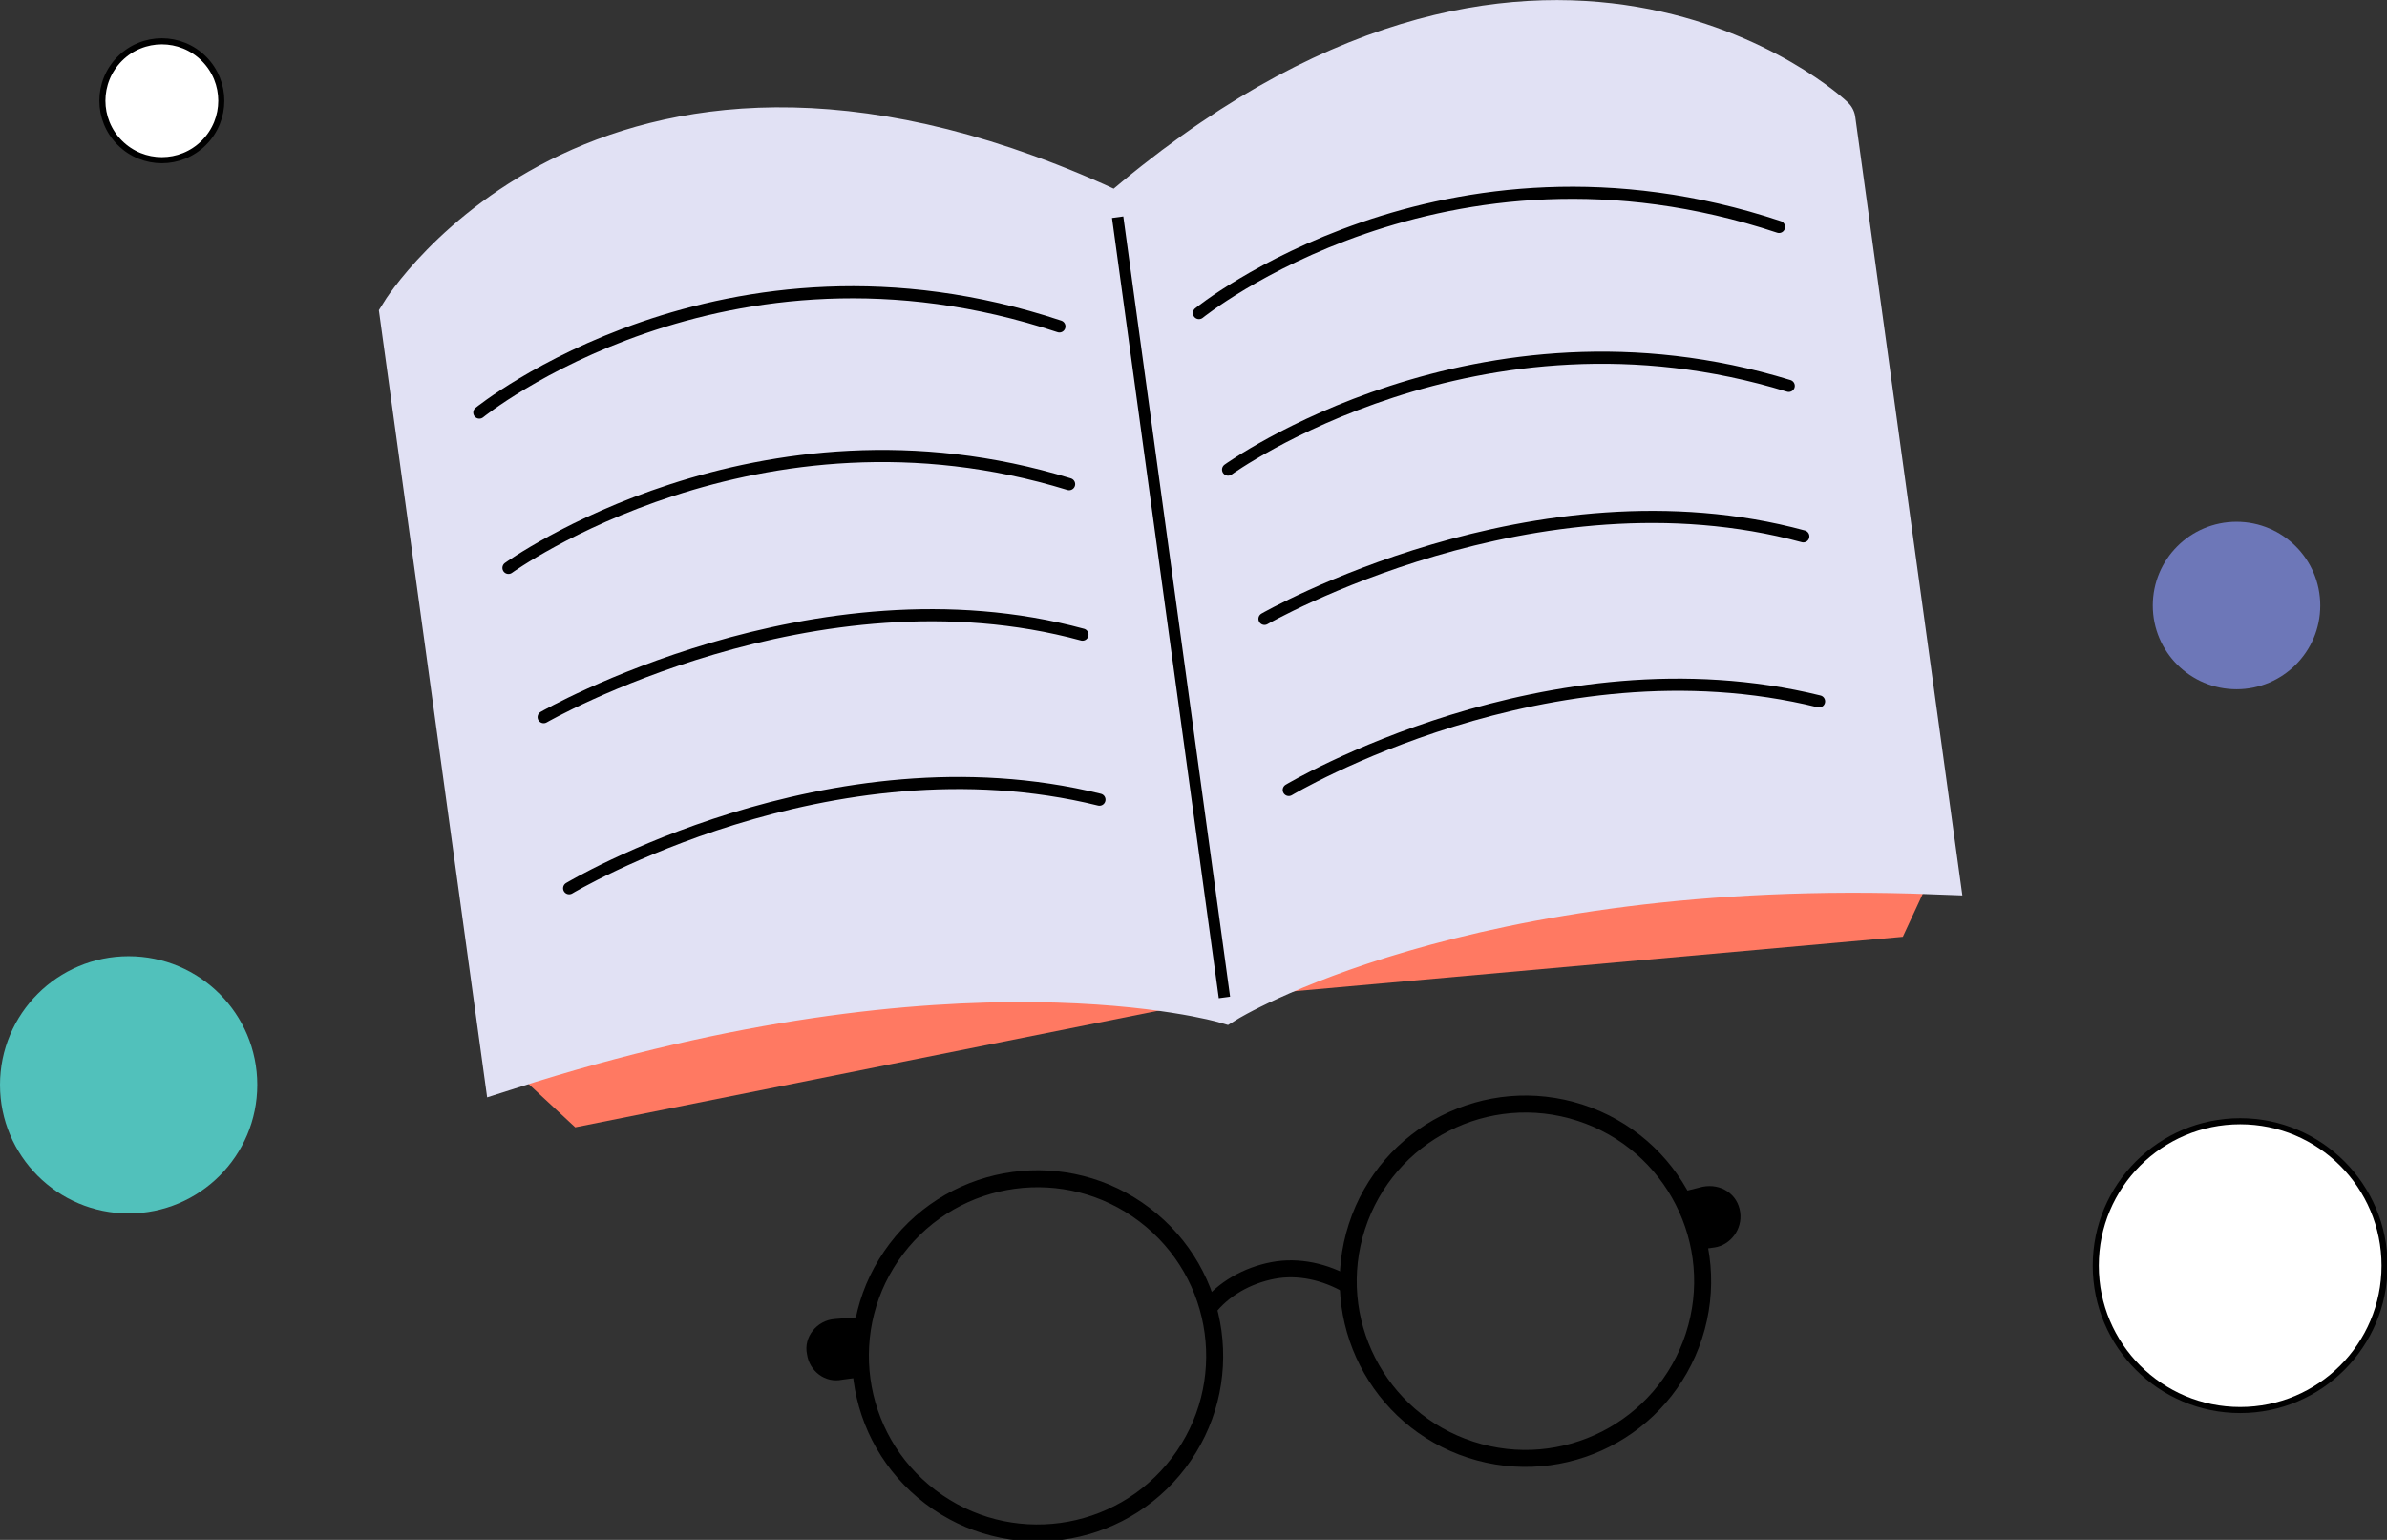
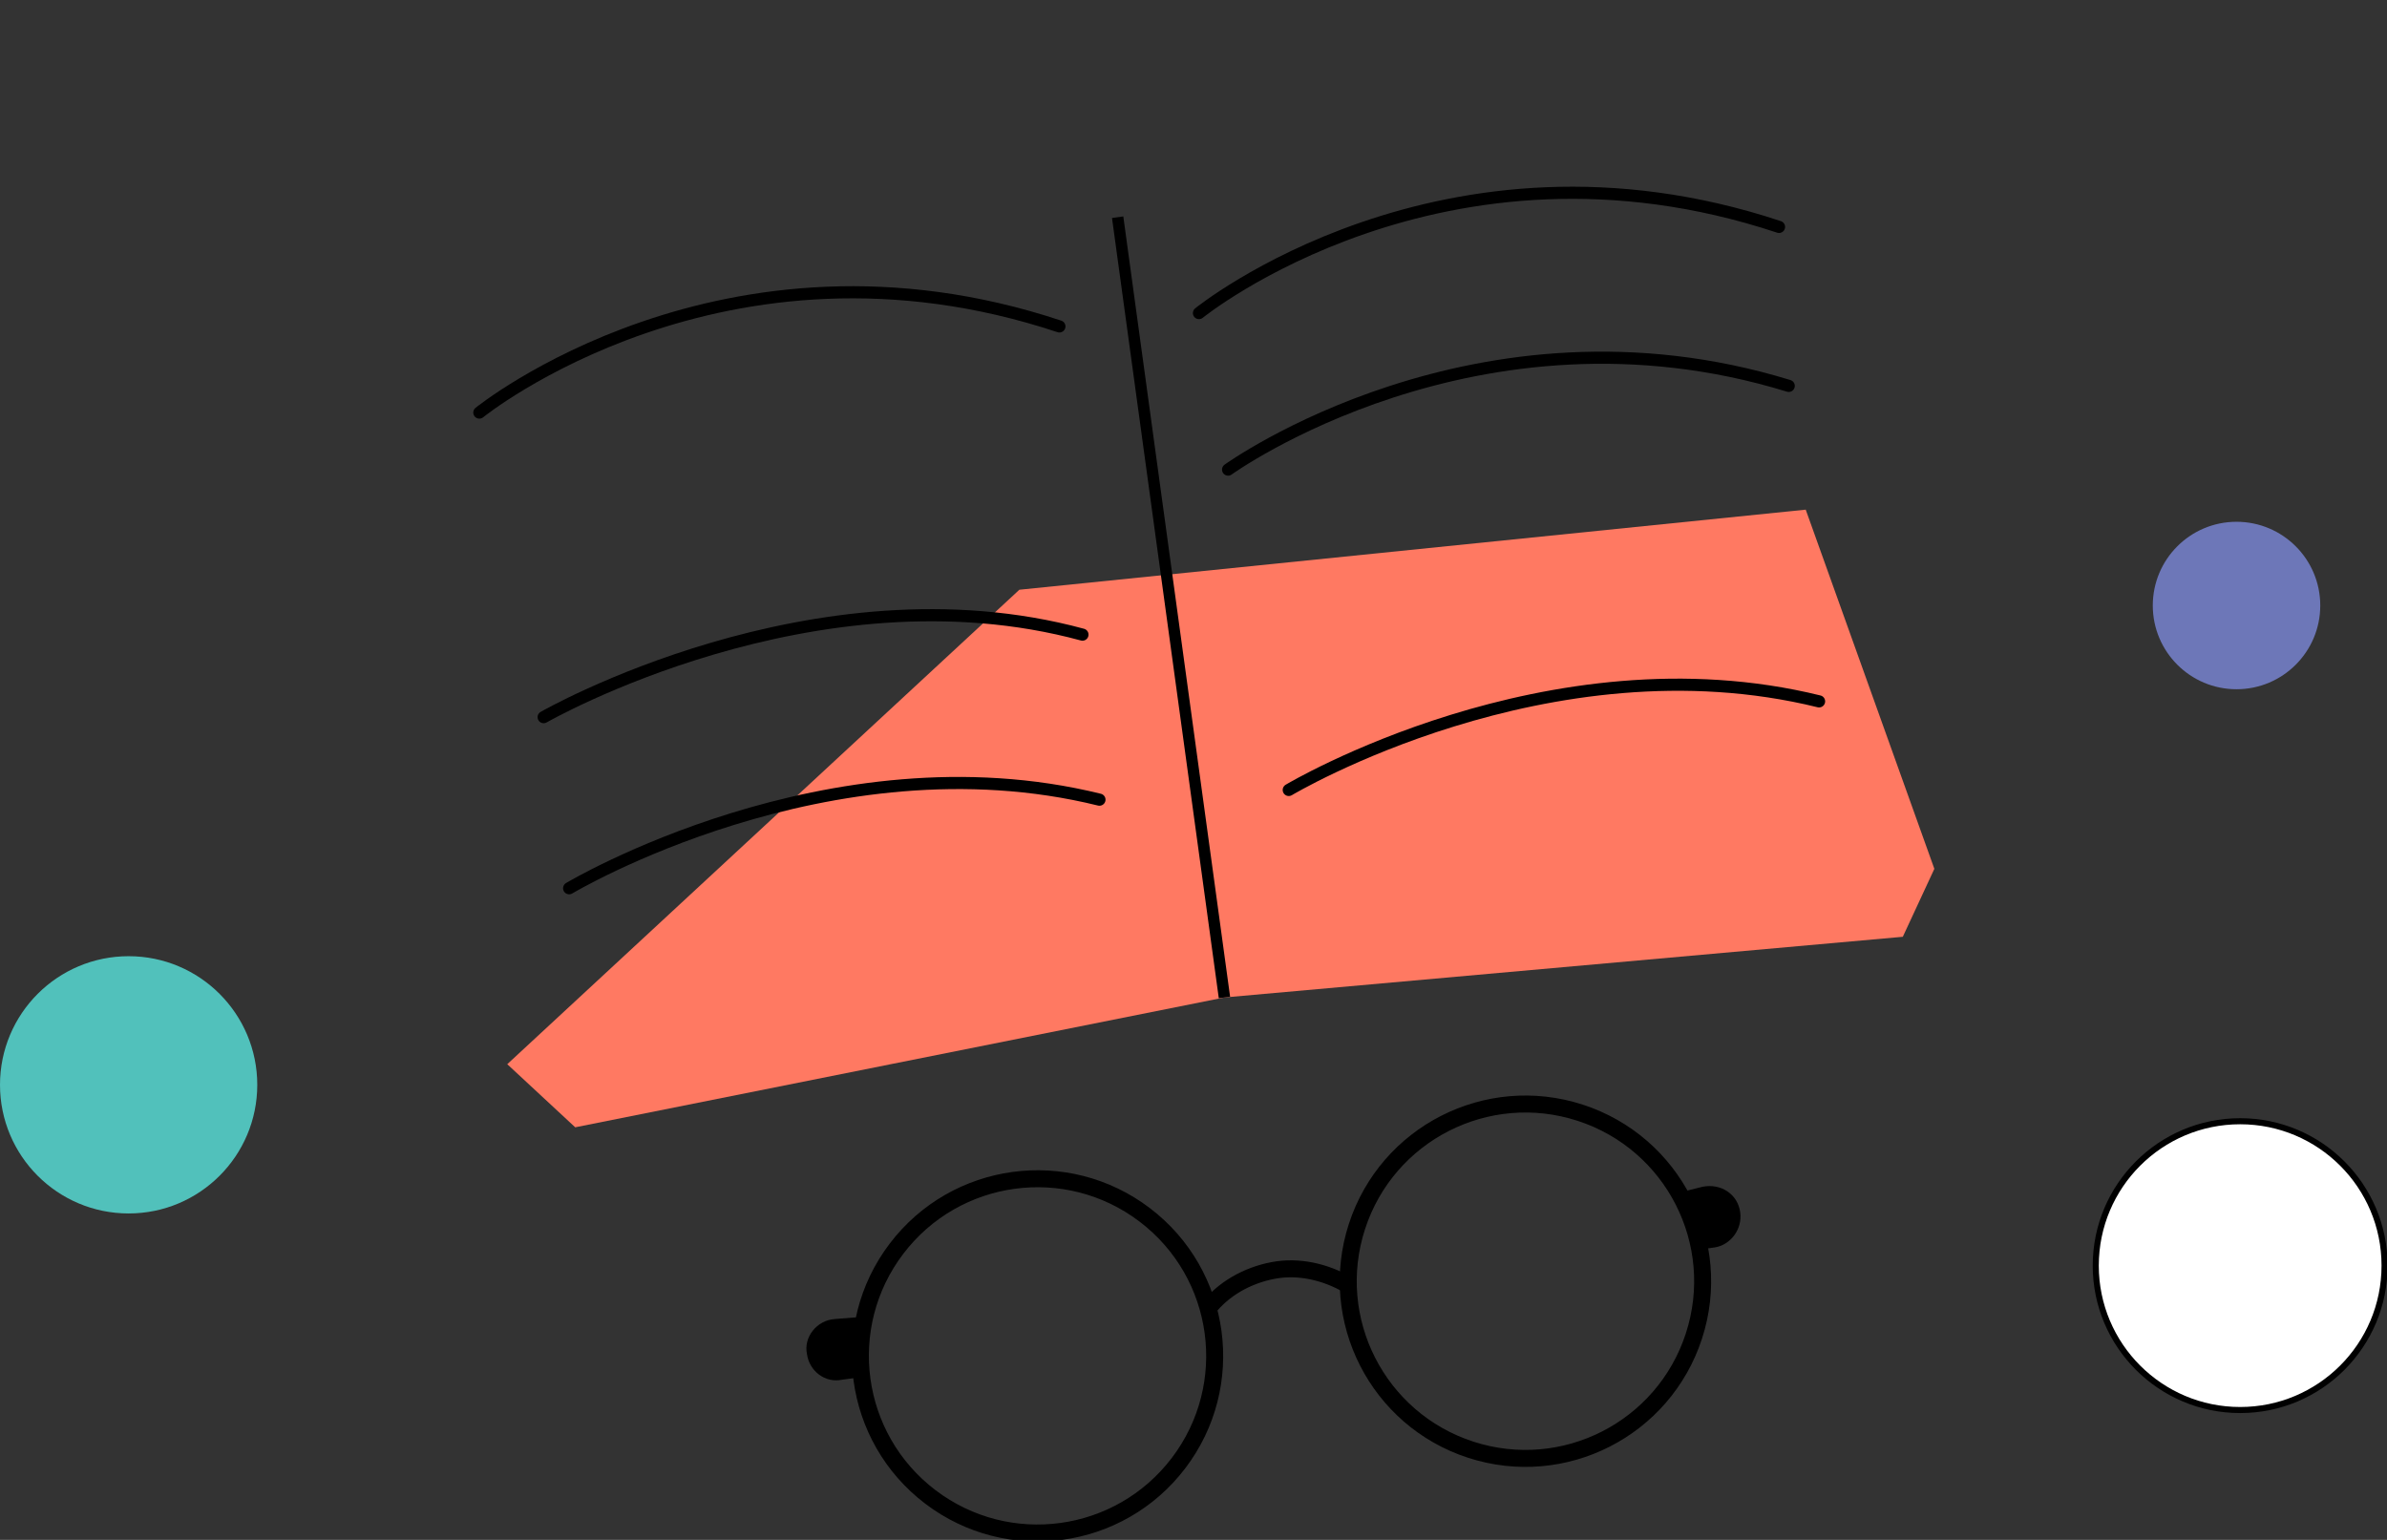
<svg xmlns="http://www.w3.org/2000/svg" version="1.1" id="Layer_1" x="0px" y="0px" viewBox="0 0 196.7 126.9" style="enable-background:new 0 0 196.7 126.9;" xml:space="preserve">
  <rect x="0" y="0" width="196.7" height="126.9" fill="#333333" stroke="none" />
  <style type="text/css">
	.st0{opacity:0.21;fill:#DCE4FF;}
	.st1{opacity:0.85;fill:#F8F8FF;}
	.st2{fill:#51C1BB;}
	.st3{fill:#F9C648;}
	.st4{fill:#0C0F28;}
	.st5{fill:#FFFFFF;}
	.st6{fill:#FFFFFF;stroke:#000000;stroke-width:2;stroke-miterlimit:10;}
	.st7{fill:#231F20;}
	.st8{fill:#2B4387;}
	.st9{fill:#F8FBFB;}
	.st10{fill:#111111;}
	.st11{fill:#FFFFFF;stroke:#000000;stroke-width:1.5;stroke-miterlimit:10;}
	.st12{fill:none;stroke:#000000;stroke-width:2.5;stroke-linecap:round;stroke-linejoin:round;stroke-miterlimit:10;}
	.st13{fill:none;stroke:#000000;stroke-width:3.2;stroke-linecap:round;stroke-linejoin:round;stroke-miterlimit:10;}
	.st14{fill:none;stroke:#000000;stroke-width:3;stroke-linecap:round;stroke-linejoin:round;stroke-miterlimit:10;}
	.st15{fill:#F59E2C;}
	.st16{fill:none;stroke:#000000;stroke-width:2;stroke-linecap:round;stroke-linejoin:round;stroke-miterlimit:10;}
	.st17{fill:#6D77B8;stroke:#6D77B8;stroke-miterlimit:10;}
	.st18{fill:#4D65AA;}
	.st19{fill:none;stroke:#F8FBFB;stroke-width:4.91;stroke-linecap:round;stroke-miterlimit:10;}
	.st20{fill:#FFFFFF;stroke:#000000;stroke-width:1.5;stroke-linecap:round;stroke-linejoin:round;stroke-miterlimit:10;}
	.st21{fill:#718EC9;}
	.st22{fill:#E8B91F;}
	.st23{opacity:9.000000e-02;fill:#51C1BB;}
	.st24{fill:#F8F8FF;}
	.st25{fill:#FFFFFF;stroke:#000000;stroke-miterlimit:10;}
	.st26{opacity:0.21;fill:#FFE1FB;}
	.st27{fill:#F9B3CD;}
	.st28{fill:#E7B6FC;}
	.st29{clip-path:url(#SVGID_00000099640074360613690080000008618561548773126556_);fill:#F0F0F0;}
	.st30{clip-path:url(#SVGID_00000099640074360613690080000008618561548773126556_);fill:#1C1C1C;}
	.st31{clip-path:url(#SVGID_00000099640074360613690080000008618561548773126556_);fill:#E8E7E7;}
	.st32{clip-path:url(#SVGID_00000099640074360613690080000008618561548773126556_);fill:#F7F7F7;}
	.st33{clip-path:url(#SVGID_00000099640074360613690080000008618561548773126556_);}
	.st34{fill:#1C1C1C;}
	.st35{fill:#E8E7E7;}
	.st36{clip-path:url(#SVGID_00000099640074360613690080000008618561548773126556_);fill:#F75333;}
	.st37{fill:#809EE8;}
	.st38{fill:#F4D576;}
	.st39{fill:#CDD3CE;}
	.st40{fill:#DFE8E1;}
	.st41{fill:#6C79D8;}
	.st42{fill:#6961CE;}
	.st43{opacity:0.52;}
	.st44{fill:#EDEDF9;}
	.st45{fill:#FF7962;}
	.st46{fill:#FFFFFF;stroke:#000000;stroke-width:1.3;stroke-miterlimit:10;}
	.st47{fill:#6D77B8;}
	.st48{fill:#C9D1F4;}
	.st49{fill:#B7C0ED;}
	.st50{fill:#111011;}
	.st51{fill:#FFFFFF;stroke:#000000;stroke-width:1.3;stroke-linecap:round;stroke-linejoin:round;stroke-miterlimit:10;}
	.st52{fill:#8FA4EF;}
	.st53{fill:#FFFFFF;stroke:#000000;stroke-linecap:round;stroke-linejoin:round;stroke-miterlimit:10;}
	.st54{fill:#E2E2F2;}
	.st55{fill:#8591CC;}
	.st56{fill:#F8F5FC;}
	.st57{opacity:0.49;fill:#EFEFFB;}
	.st58{opacity:0.78;fill:#F8F5FC;}
	.st59{clip-path:url(#SVGID_00000042012003432466515050000003430991842484812442_);fill:#034EA2;}
	.st60{clip-path:url(#SVGID_00000042012003432466515050000003430991842484812442_);fill:#F6EC3D;}
	.st61{fill:#DCDCF4;}
	.st62{fill:#F4C237;}
	.st63{opacity:0.45;fill:none;stroke:#2B0EA0;stroke-width:0.75;stroke-miterlimit:10;}
	.st64{fill:#F2F2FC;}
	.st65{fill:none;stroke:#000000;stroke-miterlimit:10;}
	.st66{fill:#FFFFFF;stroke:#000000;stroke-width:0.75;stroke-miterlimit:10;}
	.st67{fill:#F27C77;}
	.st68{fill:#334D96;}
	.st69{fill:#111111;stroke:#111111;stroke-width:0.5;stroke-miterlimit:10;}
	
		.st70{clip-path:url(#SVGID_00000096040590621585047230000012068913573472885690_);fill:#F27C77;stroke:#111111;stroke-width:0.5;stroke-miterlimit:10;}
	
		.st71{fill:none;stroke:#000000;stroke-width:1.7;stroke-linecap:round;stroke-linejoin:round;stroke-miterlimit:10;stroke-dasharray:5;}
	.st72{fill:#CCCCE5;}
	.st73{fill:#262222;}
	.st74{fill:#3751AF;}
	.st75{fill:#FFFFFF;stroke:#000000;stroke-width:0.75;stroke-linecap:round;stroke-linejoin:round;stroke-miterlimit:10;}
	.st76{fill:#EBE6F4;}
	.st77{opacity:0.49;}
	.st78{fill:#6C79D8;stroke:#FFFFFF;stroke-width:2.3;stroke-linecap:round;stroke-linejoin:round;stroke-miterlimit:10;}
	.st79{fill:#1C355E;}
	.st80{fill:#FF7962;stroke:#FF7962;stroke-width:2;stroke-miterlimit:10;}
	.st81{fill:#FF7962;stroke:#FF7962;stroke-width:1.5;stroke-miterlimit:10;}
	.st82{fill:#FF7962;stroke:#FF7962;stroke-miterlimit:10;}
	.st83{fill:#6D77B8;stroke:#6D77B8;stroke-width:5;stroke-linecap:round;stroke-linejoin:round;stroke-miterlimit:10;}
	.st84{fill:#87F99F;}
	.st85{fill:#E26675;}
	.st86{fill:#111011;stroke:#000000;stroke-width:7;stroke-miterlimit:10;}
	.st87{fill:#3D3B3B;}
	.st88{fill:#6D77B8;stroke:#6D77B8;stroke-width:3;stroke-miterlimit:10;}
	.st89{fill:#84C1EF;}
	.st90{stroke:#000000;stroke-width:0.75;stroke-miterlimit:10;}
	.st91{fill:#111011;stroke:#000000;stroke-width:0.75;stroke-miterlimit:10;}
	.st92{fill:none;stroke:#000000;stroke-width:1.3;stroke-miterlimit:10;}
	.st93{fill:#475491;}
	.st94{fill:#F5F3F2;}
	.st95{fill:#F2F0F0;}
	.st96{fill:#00AFD6;}
	.st97{fill:#F2EEED;}
	.st98{clip-path:url(#SVGID_00000181772976784692210240000017314537253834523295_);fill:#034EA2;}
	.st99{clip-path:url(#SVGID_00000181772976784692210240000017314537253834523295_);fill:#F6EC3D;}
	.st100{fill:#FFD2E1;}
	.st101{fill:#272422;}
	.st102{opacity:0.72;}
	.st103{fill:#F0F0FC;}
	.st104{opacity:0.72;fill:#F0F0FC;}
	.st105{fill:#131314;stroke:#000000;stroke-width:0.5;stroke-miterlimit:10;}
	.st106{clip-path:url(#SVGID_00000138554076733139561420000000864037792718064770_);fill:#96A1D6;}
	.st107{clip-path:url(#SVGID_00000137829979666152125320000003966246889396833462_);fill:#6D77B8;}
	.st108{clip-path:url(#SVGID_00000137829979666152125320000003966246889396833462_);}
	.st109{fill:#B6B6CE;}
	.st110{fill:#131314;}
	.st111{fill:#E5AE33;}
	.st112{fill:#6864B9;}
	.st113{fill:#3B2D68;}
	.st114{fill:#101011;}
	.st115{fill:#0E0F0F;}
	.st116{fill:#E2E2F2;stroke:#E2E2F2;stroke-width:4;stroke-miterlimit:10;}
	.st117{fill:none;stroke:#0E0F0F;stroke-width:2.8;stroke-linecap:round;stroke-linejoin:round;stroke-miterlimit:10;}
	.st118{fill:none;stroke:#0E0F0F;stroke-width:3;stroke-linecap:round;stroke-linejoin:round;stroke-miterlimit:10;}
	.st119{fill:none;stroke:#0E0F0F;stroke-width:2;stroke-linecap:round;stroke-linejoin:round;stroke-miterlimit:10;}
	.st120{fill:#B7C0ED;stroke:#B7C0ED;stroke-width:3;stroke-miterlimit:10;}
	.st121{clip-path:url(#SVGID_00000020359123743656725670000017358400170443734427_);fill:#EDEDF9;}
	.st122{clip-path:url(#SVGID_00000020359123743656725670000017358400170443734427_);fill:#EA7FA0;}
	.st123{clip-path:url(#SVGID_00000020359123743656725670000017358400170443734427_);fill:#51C1BB;}
	
		.st124{clip-path:url(#SVGID_00000020359123743656725670000017358400170443734427_);fill:#FFFFFF;stroke:#000000;stroke-miterlimit:10;}
	.st125{clip-path:url(#SVGID_00000020359123743656725670000017358400170443734427_);fill:#111111;}
	.st126{clip-path:url(#SVGID_00000020359123743656725670000017358400170443734427_);fill:#231F20;}
	.st127{clip-path:url(#SVGID_00000020359123743656725670000017358400170443734427_);fill:#FFFFFF;}
	
		.st128{clip-path:url(#SVGID_00000020359123743656725670000017358400170443734427_);fill:#FFFFFF;stroke:#000000;stroke-linecap:round;stroke-linejoin:round;stroke-miterlimit:10;}
	.st129{clip-path:url(#SVGID_00000020359123743656725670000017358400170443734427_);fill:#F46775;}
	.st130{clip-path:url(#SVGID_00000034071069339781371370000006458720382274218894_);fill:#C9D1F4;}
	.st131{clip-path:url(#SVGID_00000034071069339781371370000006458720382274218894_);fill:#EA7FA0;}
	.st132{clip-path:url(#SVGID_00000034071069339781371370000006458720382274218894_);fill:#FF7962;}
	
		.st133{clip-path:url(#SVGID_00000034071069339781371370000006458720382274218894_);fill:#FFFFFF;stroke:#000000;stroke-miterlimit:10;}
	.st134{clip-path:url(#SVGID_00000034071069339781371370000006458720382274218894_);fill:#111111;}
	.st135{clip-path:url(#SVGID_00000034071069339781371370000006458720382274218894_);fill:#231F20;}
	
		.st136{clip-path:url(#SVGID_00000034071069339781371370000006458720382274218894_);fill:#FFFFFF;stroke:#000000;stroke-linecap:round;stroke-linejoin:round;stroke-miterlimit:10;}
	.st137{clip-path:url(#SVGID_00000034071069339781371370000006458720382274218894_);fill:#FFFFFF;}
	.st138{clip-path:url(#SVGID_00000034071069339781371370000006458720382274218894_);fill:#FC7084;}
	.st139{fill:#EA7FA0;}
	.st140{fill:none;stroke:#231F20;stroke-width:2;stroke-linecap:round;stroke-linejoin:round;stroke-miterlimit:10;}
	.st141{clip-path:url(#SVGID_00000167378589654464508470000009344311462632312488_);fill:#EDEDF9;}
	.st142{clip-path:url(#SVGID_00000167378589654464508470000009344311462632312488_);fill:#EA7FA0;}
	.st143{clip-path:url(#SVGID_00000167378589654464508470000009344311462632312488_);fill:#51C1BB;}
	
		.st144{clip-path:url(#SVGID_00000167378589654464508470000009344311462632312488_);fill:#FFFFFF;stroke:#000000;stroke-miterlimit:10;}
	.st145{clip-path:url(#SVGID_00000167378589654464508470000009344311462632312488_);fill:#111111;}
	.st146{clip-path:url(#SVGID_00000167378589654464508470000009344311462632312488_);fill:#231F20;}
	.st147{clip-path:url(#SVGID_00000167378589654464508470000009344311462632312488_);fill:#FFFFFF;}
	
		.st148{clip-path:url(#SVGID_00000167378589654464508470000009344311462632312488_);fill:#FFFFFF;stroke:#000000;stroke-linecap:round;stroke-linejoin:round;stroke-miterlimit:10;}
	.st149{clip-path:url(#SVGID_00000167378589654464508470000009344311462632312488_);fill:#F46775;}
	.st150{clip-path:url(#SVGID_00000079485867112439279490000001761827718355068042_);fill:#C9D1F4;}
	.st151{clip-path:url(#SVGID_00000079485867112439279490000001761827718355068042_);fill:#EA7FA0;}
	.st152{clip-path:url(#SVGID_00000079485867112439279490000001761827718355068042_);fill:#FF7962;}
	
		.st153{clip-path:url(#SVGID_00000079485867112439279490000001761827718355068042_);fill:#FFFFFF;stroke:#000000;stroke-miterlimit:10;}
	.st154{clip-path:url(#SVGID_00000079485867112439279490000001761827718355068042_);fill:#111111;}
	.st155{clip-path:url(#SVGID_00000079485867112439279490000001761827718355068042_);fill:#231F20;}
	
		.st156{clip-path:url(#SVGID_00000079485867112439279490000001761827718355068042_);fill:#FFFFFF;stroke:#000000;stroke-linecap:round;stroke-linejoin:round;stroke-miterlimit:10;}
	.st157{clip-path:url(#SVGID_00000079485867112439279490000001761827718355068042_);fill:#FFFFFF;}
	.st158{clip-path:url(#SVGID_00000079485867112439279490000001761827718355068042_);fill:#FC7084;}
	.st159{fill:none;}
	.st160{fill:#8282C4;}
	.st161{fill:none;stroke:#8282C4;stroke-width:2;stroke-linecap:round;stroke-linejoin:round;stroke-miterlimit:10;}
	.st162{opacity:0.84;}
	.st163{fill:none;stroke:#4371BA;stroke-width:2;stroke-linecap:round;stroke-linejoin:round;stroke-miterlimit:10;}
	.st164{opacity:0.74;}
	.st165{opacity:6.000000e-02;fill:#F9C648;}
	.st166{opacity:0.65;}
	.st167{opacity:0.64;fill:none;stroke:#51C1BB;stroke-width:7;stroke-linecap:round;stroke-linejoin:round;stroke-miterlimit:10;}
	.st168{fill:#FFFFFF;stroke:#000000;stroke-width:1.2;stroke-miterlimit:10;}
	.st169{opacity:0.75;}
	.st170{opacity:0.49;fill:none;stroke:#718EC9;stroke-width:5;stroke-linecap:round;stroke-linejoin:round;stroke-miterlimit:10;}
	.st171{opacity:0.62;fill:#EDEDF9;}
	.st172{fill:#E1E1F4;stroke:#E1E1F4;stroke-width:4;stroke-miterlimit:10;}
	.st173{fill:none;stroke:#000000;stroke-width:0.94;stroke-miterlimit:10;}
	.st174{fill:none;stroke:#000000;stroke-linecap:round;stroke-linejoin:round;stroke-miterlimit:10;}
	.st175{fill:none;stroke:#000000;stroke-width:1.4;stroke-miterlimit:10;}
	.st176{fill:#FFFFFF;stroke:#000000;stroke-width:0.5;stroke-miterlimit:10;}
	.st177{fill:#41A39C;}
	.st178{clip-path:url(#SVGID_00000088824997357270744650000001250761036614060217_);fill:#034EA2;}
	.st179{clip-path:url(#SVGID_00000088824997357270744650000001250761036614060217_);fill:#F6EC3D;}
	.st180{clip-path:url(#SVGID_00000060733741199989812960000006266430340147934608_);fill:#034EA2;}
	.st181{clip-path:url(#SVGID_00000060733741199989812960000006266430340147934608_);fill:#F6EC3D;}
	.st182{clip-path:url(#SVGID_00000141448467665393273070000015355365760530436770_);fill:#034EA2;}
	.st183{clip-path:url(#SVGID_00000141448467665393273070000015355365760530436770_);fill:#F6EC3D;}
	.st184{clip-path:url(#SVGID_00000177445190094950060750000017884101292254262165_);fill:#034EA2;}
	.st185{clip-path:url(#SVGID_00000177445190094950060750000017884101292254262165_);fill:#F6EC3D;}
	.st186{clip-path:url(#SVGID_00000176010053400688979260000007250653787180025732_);fill:#034EA2;}
	.st187{clip-path:url(#SVGID_00000176010053400688979260000007250653787180025732_);fill:#F6EC3D;}
	.st188{clip-path:url(#SVGID_00000114777481071678371060000011492087022025858718_);fill:#034EA2;}
	.st189{clip-path:url(#SVGID_00000114777481071678371060000011492087022025858718_);fill:#F6EC3D;}
	.st190{clip-path:url(#SVGID_00000132807260609473922400000003613726399416766630_);fill:#034EA2;}
	.st191{clip-path:url(#SVGID_00000132807260609473922400000003613726399416766630_);fill:#F6EC3D;}
	.st192{clip-path:url(#SVGID_00000103945717720129698380000011478294799618189444_);fill:#034EA2;}
	.st193{clip-path:url(#SVGID_00000103945717720129698380000011478294799618189444_);fill:#F6EC3D;}
	.st194{clip-path:url(#SVGID_00000022523540936345045420000002302563596286902926_);fill:#034EA2;}
	.st195{clip-path:url(#SVGID_00000022523540936345045420000002302563596286902926_);fill:#F6EC3D;}
	.st196{clip-path:url(#SVGID_00000183249596876702826880000000981207311635578254_);fill:#034EA2;}
	.st197{clip-path:url(#SVGID_00000183249596876702826880000000981207311635578254_);fill:#F6EC3D;}
	.st198{clip-path:url(#SVGID_00000152964534699567845170000015565719437420608425_);fill:#034EA2;}
	.st199{clip-path:url(#SVGID_00000152964534699567845170000015565719437420608425_);fill:#F6EC3D;}
	.st200{fill:#359E96;}
	.st201{fill:#EFF0F9;}
	.st202{fill:#FFFFFF;stroke:#000000;stroke-width:0.828;stroke-miterlimit:10;}
	.st203{fill:#FFFFFF;stroke:#000000;stroke-width:1.002;stroke-miterlimit:10;}
	.st204{fill:none;stroke:#8282C4;stroke-width:1.655;stroke-linecap:round;stroke-linejoin:round;stroke-miterlimit:10;}
	.st205{fill:#51C1BB;stroke:#51C1BB;stroke-miterlimit:10;}
	.st206{fill:#6D77B8;stroke:#6D77B8;stroke-width:0.75;stroke-miterlimit:10;}
	.st207{fill:#E8B91F;stroke:#E8B91F;stroke-width:0.5;stroke-miterlimit:10;}
	.st208{fill:#FFFFFF;stroke:#000000;stroke-width:0.697;stroke-miterlimit:10;}
	.st209{fill:#FFFFFF;stroke:#000000;stroke-width:0.906;stroke-linecap:round;stroke-linejoin:round;stroke-miterlimit:10;}
	.st210{fill:#FFFFFF;stroke:#000000;stroke-width:0.697;stroke-linecap:round;stroke-linejoin:round;stroke-miterlimit:10;}
	.st211{fill:#FFFFFF;stroke:#000000;stroke-width:0.826;stroke-miterlimit:10;}
	.st212{fill:#6C79D8;stroke:#FFFFFF;stroke-width:1.899;stroke-linecap:round;stroke-linejoin:round;stroke-miterlimit:10;}
</style>
  <g>
    <g>
      <g>
        <g>
          <g>
            <g>
              <polygon class="st45" points="41.8,87.7 47.4,92.9 100.9,82.2 156.8,77.2 159.4,71.6 148.8,42 84,48.6       " />
-               <path class="st172" d="M92.1,17.9c-41.7-19.7-58.8,8.1-58.8,8.1l8.5,61.8c37.1-11.9,59.1-5.5,59.1-5.5s19.5-12.1,58.5-10.6        l-8.5-61.8C150.9,9.8,127-12.3,92.1,17.9z" />
            </g>
            <line class="st173" x1="92.1" y1="17.9" x2="100.9" y2="82.2" />
            <g>
              <path class="st174" d="M39.5,34c0,0,20.1-16.3,47.8-7.1" />
-               <path class="st174" d="M41.9,46.8c0,0,20.5-14.8,46.2-6.9" />
              <path class="st174" d="M44.8,59.1c0,0,22.3-12.8,44.4-6.8" />
              <path class="st174" d="M46.9,73.2c0,0,21.4-12.8,43.7-7.3" />
            </g>
            <g>
              <path class="st174" d="M98.8,25.8c0,0,20.1-16.3,47.8-7.1" />
              <path class="st174" d="M101.2,38.7c0,0,20.5-14.8,46.2-6.9" />
-               <path class="st174" d="M104.2,51c0,0,22.3-12.8,44.4-6.8" />
              <path class="st174" d="M106.2,65.1c0,0,21.4-12.8,43.7-7.3" />
            </g>
          </g>
          <g>
            <g>
              <g>
                <ellipse transform="matrix(0.605 -0.796 0.796 0.605 -55.143 112.217)" class="st175" cx="85.5" cy="111.7" rx="14.6" ry="14.6" />
                <ellipse transform="matrix(0.309 -0.951 0.951 0.309 -13.563 192.495)" class="st175" cx="125.7" cy="105.6" rx="14.6" ry="14.6" />
                <path class="st175" d="M99.5,107.9c1.3-1.7,3.3-2.8,5.4-3.2c2.1-0.4,4.3,0.1,6.2,1.2" />
              </g>
              <path d="M71.3,108.5l-2.5,0.2c-1.5,0.1-2.6,1.5-2.3,2.9l0,0c0.2,1.4,1.5,2.4,2.9,2.1l1.5-0.2L71.3,108.5z" />
-               <path d="M137.9,98.4l2.4-0.6c1.5-0.3,2.9,0.6,3.1,2.1l0,0c0.2,1.4-0.8,2.7-2.1,2.9l-1.5,0.2L137.9,98.4z" />
+               <path d="M137.9,98.4l2.4-0.6c1.5-0.3,2.9,0.6,3.1,2.1c0.2,1.4-0.8,2.7-2.1,2.9l-1.5,0.2L137.9,98.4z" />
            </g>
          </g>
        </g>
      </g>
    </g>
    <circle class="st47" cx="184.3" cy="49.9" r="6.9" />
    <circle class="st176" cx="184.6" cy="104.3" r="11.9" />
    <circle class="st2" cx="10.6" cy="89.4" r="10.6" />
-     <ellipse transform="matrix(0.707 -0.707 0.707 0.707 -1.935 11.837)" class="st176" cx="13.3" cy="8.3" rx="4.9" ry="4.9" />
  </g>
</svg>